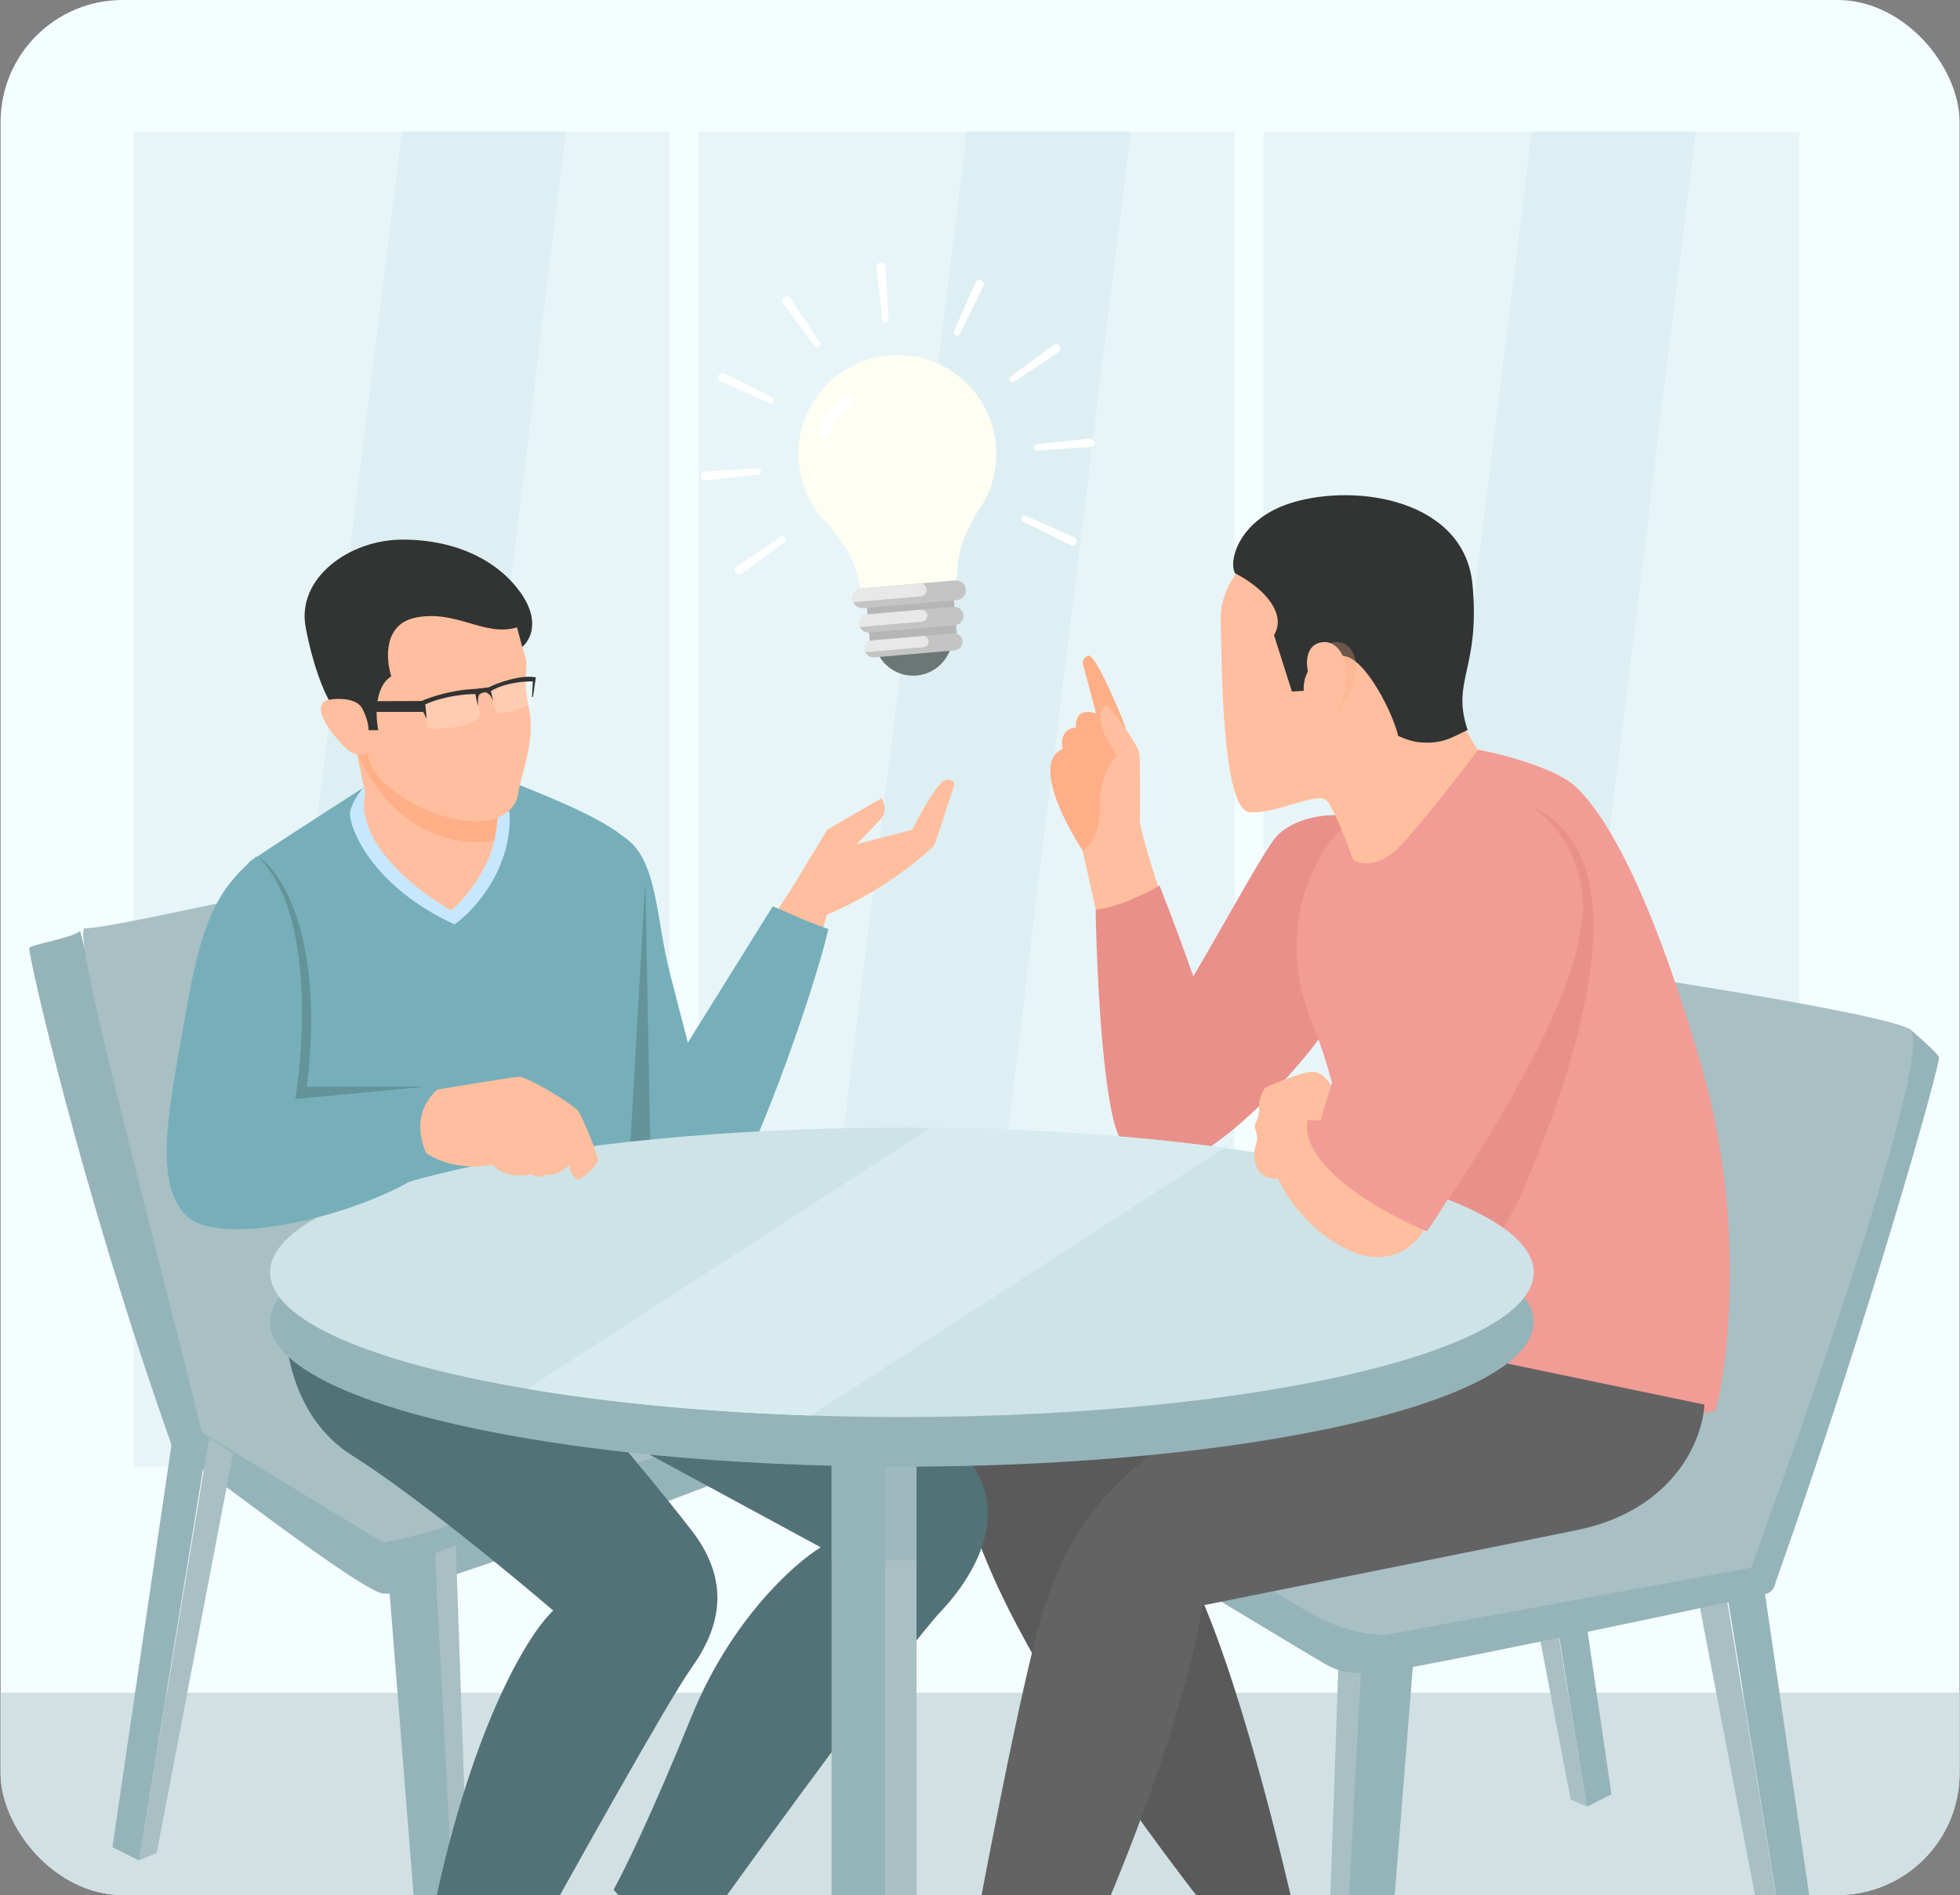
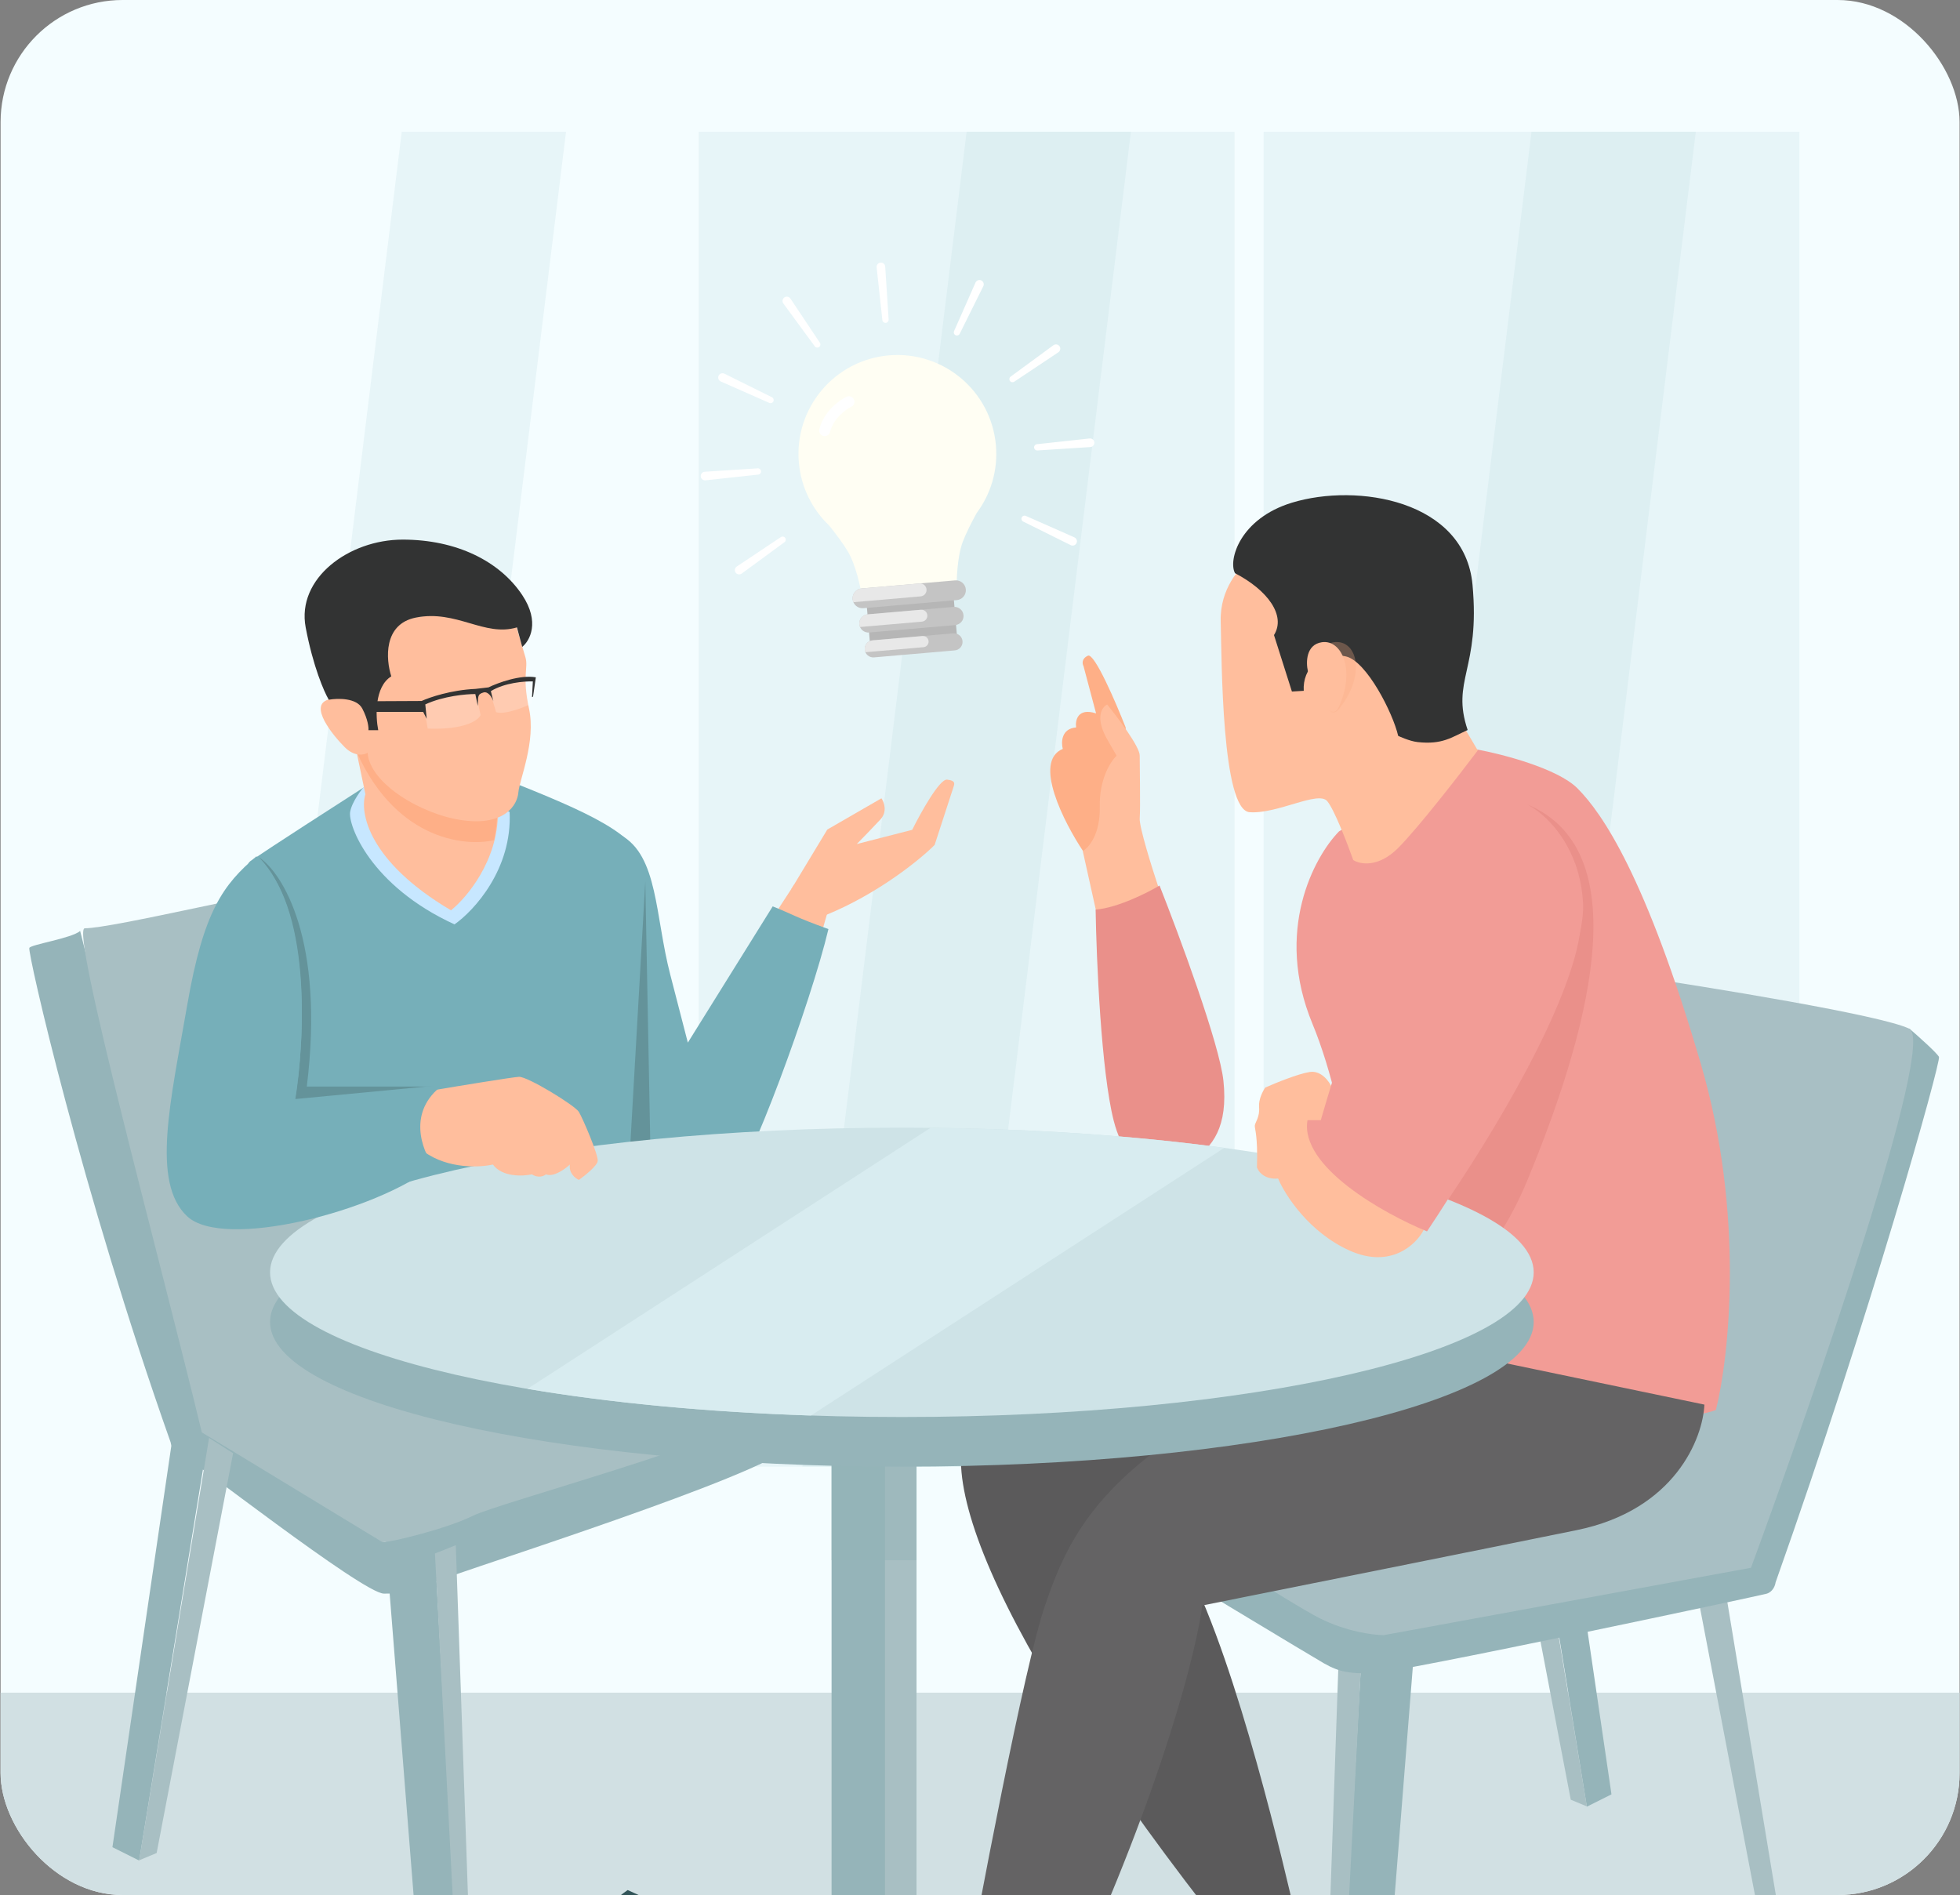
<svg xmlns="http://www.w3.org/2000/svg" width="482" height="466" viewBox="0 0 482 466" fill="none">
  <rect x="0" y="0" width="482" height="466" fill="#808080" stroke="none" />
  <g clip-path="url(#clip0_7112_35134)">
    <rect x="0.146" width="481.748" height="466" rx="30" fill="#F4FDFF" />
    <path d="M-38.994 416.246H502.891V495.445H-38.994V416.246Z" fill="#D1E0E3" />
-     <path d="M32.91 32.402H164.673V360.66H32.91V32.402Z" fill="#B4D8DE" fill-opacity="0.2" />
    <path d="M171.828 32.402H303.591V360.66H171.828V32.402Z" fill="#B4D8DE" fill-opacity="0.2" />
    <path d="M310.744 32.402H442.507V360.66H310.744V32.402Z" fill="#B4D8DE" fill-opacity="0.2" />
    <path d="M98.792 32.402H139.198L98.791 360.66H58.385L98.792 32.402Z" fill="#B4D8DE" fill-opacity="0.2" />
    <path d="M237.708 32.402H278.114L237.707 360.66H197.301L237.708 32.402Z" fill="#B4D8DE" fill-opacity="0.2" />
    <path d="M376.626 32.402H417.032L376.625 360.66H336.219L376.626 32.402Z" fill="#B4D8DE" fill-opacity="0.2" />
-     <path d="M449.546 497.585L433.72 389.732H424.342L442.513 501.102L449.546 497.585Z" fill="#95B4B9" />
    <path d="M437.907 499.117L442.507 501.033L424.107 389.861L417.781 393.887L437.907 499.117Z" fill="#A8BFC3" />
    <path d="M328.836 515.477L334.682 409.516H347.471L339.067 515.477H328.836Z" fill="#95B4B9" />
    <path d="M325.549 512.922L329.203 515.846L334.683 409.884L329.203 407.691L325.549 512.922Z" fill="#A8BFC3" />
    <path d="M396.291 441.245L382.676 348.457H374.607L390.24 444.271L396.291 441.245Z" fill="#95B4B9" />
    <path d="M386.278 442.561L390.235 444.21L374.405 348.566L368.963 352.03L386.278 442.561Z" fill="#A8BFC3" />
    <path d="M476.829 259.912C476.412 258.994 471.788 254.871 469.529 252.924L428.081 381.963L337.474 397.985L271.453 365.113L272.834 377.267C289.132 387.12 322.502 407.267 325.596 409.035C329.463 411.245 331.95 411.521 337.474 411.521C342.999 411.521 432.501 392.46 434.434 391.908C435.981 391.466 436.552 389.882 436.644 389.146C460.125 322.848 477.35 261.058 476.829 259.912Z" fill="#95B4B9" />
    <path d="M469.54 252.978C462.912 249.664 420.386 242.76 399.951 239.723L375.926 342.449L271.543 364.817C286.455 374.482 317.936 394.641 324.563 397.955C331.191 401.268 337.818 402.097 340.304 402.097L430.603 385.528C446.344 342.725 476.168 256.291 469.54 252.978Z" fill="#A8BFC4" />
    <path d="M7.215 233.103C7.605 232.246 17.599 230.753 19.71 228.934L50.658 351.551L94.413 379.238L193.537 345.919L192.247 357.274C177.02 366.479 108.401 387.909 105.511 389.561C101.898 391.625 99.575 391.883 94.413 391.883C89.252 391.883 45.838 357.79 44.032 357.274C42.586 356.861 42.053 355.382 41.967 354.693C20.03 292.755 6.728 234.174 7.215 233.103Z" fill="#95B4B9" />
    <path d="M20.85 228.272C27.773 228.272 66.772 218.726 85.863 215.889L101.714 309.743L193.193 345.4C179.262 354.43 122.479 369.648 116.287 372.744C110.095 375.84 96.392 379.239 94.07 379.239L49.635 352.236C39.381 309.743 17.163 228.272 20.85 228.272Z" fill="#A8BFC3" />
    <path d="M27.648 454.242L42.434 353.48H51.195L34.219 457.527L27.648 454.242Z" fill="#95B4B9" />
    <path d="M38.522 455.673L34.224 457.463L51.415 353.602L57.324 357.362L38.522 455.673Z" fill="#A8BFC3" />
    <path d="M112.428 480.68L106.966 381.686H95.018L102.87 480.68H112.428Z" fill="#95B4B9" />
    <path d="M115.5 478.288L112.086 481.019L106.966 382.025L112.086 379.977L115.5 478.288Z" fill="#A8BFC3" />
-     <path d="M313.183 206.585C316.907 201.488 324.862 200.377 328.374 200.459C345.525 209.035 334.499 241.623 324.454 255.344C314.408 269.065 285.495 298.468 279.125 282.052C272.754 265.635 283.535 254.854 288.925 247.258C294.316 239.663 308.527 212.955 313.183 206.585Z" fill="#EA908A" />
    <path d="M387.913 193.846C383.013 188.946 369.373 185.434 363.166 184.291L329.296 204.439C323.173 210.698 313.295 228.93 322.765 251.789C332.235 274.647 335.691 312.2 336.235 328.12C345.212 330.433 367.576 336.773 385.217 343.631C402.858 350.488 417.07 348.561 421.971 346.74C425.238 333.754 429.077 298.569 418.296 261.718C404.82 215.654 394.039 199.972 387.913 193.846Z" fill="#F29C96" />
    <path d="M300.195 152.682C299.999 144.842 304.851 139.451 307.301 137.736L360.225 179.145L363.411 184.535C358.919 190.498 348.709 203.647 343.809 208.548C338.909 213.448 334.417 212.55 332.783 211.488C331.395 207.567 328.177 199.188 326.412 197.032C324.207 194.336 314.161 200.217 307.301 199.727C300.44 199.237 300.44 162.483 300.195 152.682Z" fill="#FFBE9D" />
    <path d="M188.861 227.419L195.258 217.596L203.939 222.85L201.426 231.531L188.861 227.419Z" fill="#FFBE9D" />
    <path d="M203.448 203.995L194.595 218.651L203.093 225.02C215.944 219.784 226.281 211.345 229.844 207.779L234.297 194.093C234.721 192.79 235.221 191.992 232.907 191.72C231.056 191.502 226.416 199.857 224.327 204.062L210.698 207.555C211.893 206.343 214.728 203.437 216.506 201.518C218.284 199.598 217.415 197.249 216.758 196.314L203.448 203.995Z" fill="#FFBE9D" />
    <path d="M317.706 170.055L320.615 169.878C320.277 164.346 324.687 159.993 331.007 161.429C336.062 162.578 342.535 175.308 343.838 180.954C343.838 180.954 346.563 182.258 348.616 182.484C354.694 183.154 356.955 181.32 360.922 179.516C356.796 167.277 364.046 164.623 362.12 143.804C360.195 122.985 333.763 118.711 317.706 123.617C304.86 127.541 301.991 137.789 303.711 140.955C311.82 145.171 316.278 151.408 313.297 156.17L317.706 170.055Z" fill="#323333" />
    <path d="M387.186 235.65C393.477 213.483 382.068 201.2 375.578 197.83C403.662 209.438 389.807 255.87 375.578 290.32C364.194 317.879 344.873 326.517 336.635 327.391V309.417C341.428 310.315 347.868 305.547 350.489 303.051C360.1 289.82 380.895 257.817 387.186 235.65Z" fill="#EA908A" />
    <g style="mix-blend-mode:multiply">
      <path d="M329.174 157.901C325.23 157.503 324.144 161.76 324.095 163.939C324.825 172.975 327.064 177.086 329.276 174.363C335.552 166.607 334.104 158.399 329.174 157.901Z" fill="#F8AA82" fill-opacity="0.3" />
    </g>
    <path d="M325.063 157.932C321.143 158.52 321.143 162.914 321.633 165.037C324.573 173.613 327.758 177.043 329.228 173.858C333.394 164.792 329.963 157.197 325.063 157.932Z" fill="#FFBE9D" />
    <path d="M61.602 211.743C66.677 208.283 82.938 197.807 90.435 193.002H127.629C147.811 201.075 158.768 206.553 158.768 215.203C158.768 222.123 155.692 272.676 154.155 297.087H69.964C65.062 270.081 56.528 215.203 61.602 211.743Z" fill="#76AFB9" />
    <path d="M86.111 199.633C86.572 197.096 88.994 193.962 90.147 192.713L125.323 199.633C126.015 213.703 116.577 223.948 111.771 227.312C91.012 217.797 85.534 202.804 86.111 199.633Z" fill="#C7E7FF" />
    <path d="M89.859 195.31L87.264 182.912L95.913 185.219L122.439 199.923C122.439 211.687 114.751 220.779 110.906 223.854C90.608 211.86 88.417 199.827 89.859 195.31Z" fill="#FFBE9D" />
    <path d="M90.73 183.923L86.99 183.199C96.351 206.166 113.89 208.37 121.489 206.601C121.875 205.057 122.213 201.615 122.333 200.087L90.73 183.923Z" fill="#FEAF87" />
    <path d="M129.223 161.664C128.623 159.567 127.059 154.383 126.352 152.052L120.86 149.307L88.783 153.55L80.795 172.023C75.802 173.396 81.793 180.76 84.789 183.755C87.185 186.152 89.532 185.669 90.405 185.128C90.905 192.617 103.636 200.356 113.87 201.729C124.105 203.101 127.225 197.984 127.475 194.864C127.725 191.743 131.844 182.382 130.096 174.269C128.349 166.157 129.971 164.284 129.223 161.664Z" fill="#FFBE9D" />
    <path d="M93.015 179.561H90.608C90.682 178.902 90.485 176.918 89.099 174.25C87.713 171.582 83.022 171.684 80.849 172.069C79.713 170.152 76.988 163.911 75.17 154.28C72.899 142.241 85.771 132.695 99.022 132.695C112.272 132.695 122.873 137.995 128.423 146.324C132.863 152.988 130.273 157.601 128.423 159.074L127.125 154.28C119.099 156.687 112.277 149.865 102.245 151.872C94.219 153.477 94.888 162.172 96.226 166.318C92.052 168.887 92.347 176.217 93.015 179.561Z" fill="#323333" />
    <path opacity="0.5" d="M75.447 267.195C79.909 231.172 69.457 214.593 63.674 210.807C76.563 224.026 74.965 256.248 72.556 270.707L106.637 267.195H75.447Z" fill="#52787C" />
    <path d="M164.828 239.666C161.079 225.249 161.855 210.449 152.713 205.4V288.15C165.111 295.935 172.768 298.978 179.111 292.923C184.185 288.08 199.497 246.343 203.726 228.467C195.422 225.468 195.098 224.914 190.023 222.884L169.152 256.389C168.96 255.62 167.826 251.199 164.828 239.666Z" fill="#76AFB9" />
    <path d="M261.358 184.162C253.935 187.219 261.661 202.295 266.452 209.452H269.545L276.823 195.078V178.886C274.397 172.7 269.145 160.51 267.544 161.238C265.943 161.966 266.149 163.24 266.452 163.786L269.545 175.429C265.033 173.974 264.39 177.128 264.633 178.886C260.994 179.177 260.934 182.525 261.358 184.162Z" fill="#FEAF87" />
    <path d="M242.843 345.579C256.992 338.221 310.05 330.251 334.811 327.186L408.385 345.579L287.412 378.121C299.863 394.534 312.515 445.356 317.467 466.344C315.203 471.437 306.513 473.627 302.268 476.456C242.843 401.467 225.157 354.776 242.843 345.579Z" fill="#5B5A5B" />
    <path d="M280.279 201.266C280.133 203.304 283.25 213.274 284.827 218.005C281.334 220.916 273.183 223.22 269.544 224.008L266.27 209.271C267.725 208.483 270.6 205.196 270.454 198.355C270.31 191.584 273.125 187.225 274.594 185.843C274.232 185.232 273.527 184.008 272.273 181.799C269.217 176.414 271 173.854 272.273 173.248C274.942 176.523 280.279 183.619 280.279 185.802C280.279 188.531 280.461 198.719 280.279 201.266Z" fill="#FFBE9D" />
    <path d="M188.763 495.266C186.341 491.986 175.074 478.237 169.743 471.773L154.359 464.781C143.732 472.149 144.785 479.501 146.64 482.256C158.108 492.418 182.317 511.778 187.409 507.923C193.773 503.104 191.791 499.367 188.763 495.266Z" fill="#315458" />
    <path d="M269.434 223.69C274.89 223.215 282.184 219.539 285.15 217.76C289.993 230.016 299.917 256.783 300.866 265.797C302.052 277.065 298.197 282.106 293.156 285.368C288.115 288.63 277.736 290.705 273.881 275.582C270.798 263.484 269.631 235.946 269.434 223.69Z" fill="#EA908A" />
    <path d="M387.711 376.279C411.96 371.339 418.77 353.639 419.145 345.407L341.886 329.307C273.264 351.945 263.36 376.279 256.993 394.802C251.899 409.621 240.722 468.618 235.77 496.264C240.863 502.489 252.041 502.631 256.993 501.923L263.36 488.482C285.998 439.244 294.323 405.513 295.656 394.802C316.237 390.686 363.462 381.218 387.711 376.279Z" fill="#646364" />
-     <path d="M86.529 357.86C71.248 348.239 69.314 328.854 70.258 320.365L157.981 307.631C176.139 318.243 216.274 342.154 231.555 352.907C250.656 366.349 242.167 384.742 231.555 396.062C223.066 405.117 190.759 449.356 175.667 470.343C162.65 474.871 153.736 468.457 150.906 464.684C153.265 460.439 160.386 446.007 170.007 422.237C179.629 398.467 195.24 384.507 201.843 380.498L150.906 352.907C153.972 356.445 162.084 366.066 170.007 376.253C179.912 388.987 177.082 400.306 170.007 410.21C164.348 418.134 139.823 462.09 128.268 483.077C115.251 484.209 107.752 477.889 105.63 474.588C115.251 425.35 129.919 401.721 136.05 396.062C125.91 387.336 101.81 367.481 86.529 357.86Z" fill="#527277" />
    <path d="M204.498 309.152H225.387V502.214H204.498V309.152Z" fill="#95B4B9" />
    <path d="M217.637 309.152H225.387V502.214H217.637V309.152Z" fill="#A8BFC3" />
    <g style="mix-blend-mode:multiply">
      <path d="M204.498 309.152H225.387V383.673H204.498V309.152Z" fill="#95B4B9" fill-opacity="0.5" />
    </g>
    <path opacity="0.5" d="M154.557 289.299L158.688 216.799L160.134 292.603L154.557 289.299Z" fill="#52787C" />
    <path d="M377.167 325.083C377.167 344.732 307.602 360.661 221.789 360.661C135.977 360.661 66.412 344.732 66.412 325.083C66.412 305.434 135.977 289.506 221.789 289.506C307.602 289.506 377.167 305.434 377.167 325.083Z" fill="#95B4B9" />
    <path d="M377.167 312.878C377.167 332.527 307.602 348.456 221.789 348.456C135.977 348.456 66.412 332.527 66.412 312.878C66.412 293.229 135.977 277.301 221.789 277.301C307.602 277.301 377.167 293.229 377.167 312.878Z" fill="#CEE3E7" />
    <path d="M129.703 341.536L228.859 277.336C255.16 277.606 279.759 279.372 301.07 282.273L199.419 348.089C173.578 347.236 149.794 344.926 129.703 341.536Z" fill="#D8ECF0" />
    <path d="M127.633 264.802C125.95 264.886 112.625 267.081 106.173 268.168C99.525 274.395 102.141 280.791 104.28 283.211C110.171 287.503 118.025 287.103 121.216 286.367C123.488 289.481 128.545 289.277 130.789 288.786C132.388 289.796 133.769 289.207 134.26 288.786C136.112 289.544 138.959 287.489 140.151 286.367C139.815 288.471 141.484 289.768 142.36 290.154C143.833 289.102 146.821 286.704 146.989 285.525C147.199 284.053 143.307 275.006 142.36 273.428C141.414 271.85 129.737 264.696 127.633 264.802Z" fill="#FFBE9D" />
    <path d="M46.032 247.207C50.069 223.852 54.97 217.509 63.043 210.59C76.652 222.354 75.057 255.28 72.558 270.273L108.887 266.813C100.122 273.272 103.697 282.767 106.581 286.707C92.453 297.952 54.97 307.467 46.032 299.105C37.094 290.744 41.996 270.561 46.032 247.207Z" fill="#76AFB9" />
-     <path d="M327.552 267.435L325.912 273.173L350.093 302.507C348.234 306.05 342.007 312.021 331.969 307.56C321.931 303.099 316.008 293.863 314.302 289.802C313.026 289.988 310.201 289.707 309.104 287.091C307.733 283.822 308.84 281.819 309.104 280.5C309.367 279.182 308.524 277.601 308.577 276.81C308.629 276.019 309.842 274.701 309.631 272.275C309.462 270.335 310.579 268.24 311.159 267.435C313.618 266.342 319.246 264.047 322.087 263.61C324.929 263.173 326.914 265.978 327.552 267.435Z" fill="#FFBE9D" />
+     <path d="M327.552 267.435L325.912 273.173L350.093 302.507C348.234 306.05 342.007 312.021 331.969 307.56C321.931 303.099 316.008 293.863 314.302 289.802C313.026 289.988 310.201 289.707 309.104 287.091C309.367 279.182 308.524 277.601 308.577 276.81C308.629 276.019 309.842 274.701 309.631 272.275C309.462 270.335 310.579 268.24 311.159 267.435C313.618 266.342 319.246 264.047 322.087 263.61C324.929 263.173 326.914 265.978 327.552 267.435Z" fill="#FFBE9D" />
    <path d="M389.299 221.99C388.074 200.356 368.889 190.968 357.46 196.683C348.643 199.948 332.017 250.563 324.805 275.462H321.54C319.58 286.892 340.316 298.457 350.929 302.811C364.127 283.082 390.278 239.297 389.299 221.99Z" fill="#F29C96" />
    <path opacity="0.2" d="M118.183 175.838L117.044 170.449C112.147 169.815 106.408 172.126 104.151 173.36L105.184 179.165C114.336 179.52 117.663 177.095 118.183 175.838Z" fill="white" />
    <path opacity="0.2" d="M121.99 175.121L120.406 169.715C125.139 166.363 129.848 166.845 131.316 167.219L130.845 172.977C128.012 174.324 123.855 175.773 121.99 175.121Z" fill="white" />
    <path d="M103.672 172.378L89.637 172.446L91.093 175.056L104.064 175.058L104.934 176.76L104.59 173.218C109.057 171.152 114.651 170.662 116.89 170.675L117.489 173.59C117.612 171.301 117.361 170.736 118.879 170.29C120.094 169.934 121.017 171.577 121.326 172.443L120.713 169.955C124.113 167.874 129.012 167.5 131.037 167.573L130.83 171.433L131.086 171.311L131.772 166.558C127.915 165.879 122.407 167.923 120.135 169.031L116.958 169.404C110.927 169.67 105.588 171.498 103.672 172.378Z" fill="#323333" />
-     <path d="M234.181 155.674C234.64 160.987 230.706 165.666 225.394 166.125C220.081 166.584 215.402 162.65 214.943 157.338C214.484 152.025 218.418 147.346 223.73 146.887C229.043 146.428 233.722 150.362 234.181 155.674Z" fill="#6C7676" />
    <path d="M212.042 147.079C211.686 144.666 210.49 139.016 208.561 135.717C207.425 133.774 205.58 131.317 203.899 129.222C199.758 125.276 196.984 119.861 196.452 113.715C195.295 100.333 205.206 88.546 218.588 87.389C231.97 86.232 243.756 96.143 244.913 109.525C245.447 115.705 243.621 121.546 240.182 126.155C238.897 128.492 237.523 131.193 236.745 133.28C235.411 136.861 235.203 142.633 235.265 145.071L212.042 147.079Z" fill="#FFFEF3" />
    <path d="M213.049 147.807L234.437 145.957L235.459 157.772L214.07 159.621L213.049 147.807Z" fill="#B6B6B6" />
    <path d="M209.677 147.343C209.561 146.004 210.553 144.824 211.892 144.708L234.879 142.721C236.219 142.605 237.399 143.597 237.514 144.936V144.936C237.63 146.276 236.638 147.456 235.299 147.572L212.312 149.559C210.972 149.675 209.792 148.683 209.677 147.343V147.343Z" fill="#C4C4C4" />
    <path d="M211.322 153.5C211.215 152.267 212.128 151.181 213.362 151.075L234.521 149.245C235.754 149.138 236.84 150.052 236.947 151.285V151.285C237.054 152.518 236.14 153.604 234.907 153.71L213.748 155.54C212.515 155.646 211.429 154.733 211.322 153.5V153.5Z" fill="#C4C4C4" />
    <path d="M212.66 159.743C212.56 158.586 213.416 157.567 214.573 157.467L234.428 155.751C235.585 155.651 236.604 156.507 236.704 157.664V157.664C236.804 158.821 235.947 159.84 234.79 159.94L214.936 161.657C213.779 161.757 212.76 160.9 212.66 159.743V159.743Z" fill="#C4C4C4" />
    <path d="M226.123 143.478L211.892 144.708C210.553 144.824 209.561 146.004 209.676 147.343C209.699 147.606 209.763 147.856 209.861 148.087L226.398 146.657C227.276 146.581 227.926 145.808 227.851 144.93C227.775 144.052 227.001 143.402 226.123 143.478Z" fill="#E8E8E8" />
    <path d="M226.461 149.942L213.362 151.075C212.128 151.181 211.215 152.267 211.322 153.5C211.343 153.742 211.402 153.972 211.492 154.185L226.714 152.869C227.523 152.799 228.121 152.087 228.051 151.279C227.981 150.47 227.27 149.872 226.461 149.942Z" fill="#E8E8E8" />
    <path d="M226.865 156.405L214.573 157.467C213.416 157.567 212.56 158.586 212.66 159.743C212.679 159.971 212.734 160.186 212.819 160.386L227.103 159.151C227.861 159.085 228.423 158.417 228.357 157.659C228.291 156.9 227.624 156.339 226.865 156.405Z" fill="#E8E8E8" />
    <path fill-rule="evenodd" clip-rule="evenodd" d="M215.582 65.753C215.517 65.158 215.947 64.623 216.542 64.571V64.571V64.571C217.138 64.52 217.653 64.974 217.692 65.57L218.53 78.585C218.557 79.002 218.241 79.361 217.824 79.397V79.397V79.397C217.408 79.433 217.035 79.134 216.99 78.719L215.582 65.753ZM192.655 74.649C192.301 74.167 192.404 73.489 192.894 73.146V73.146C193.383 72.803 194.057 72.938 194.389 73.435L201.632 84.289C201.862 84.634 201.768 85.099 201.428 85.337V85.337C201.089 85.575 200.62 85.503 200.374 85.169L192.655 74.649ZM239.889 69.501C240.13 68.954 240.771 68.706 241.312 68.96V68.96C241.853 69.214 242.071 69.864 241.805 70.4L236.006 82.088C235.822 82.46 235.372 82.611 234.997 82.435V82.435C234.621 82.259 234.449 81.816 234.616 81.437L239.889 69.501ZM177.258 93.809C176.711 93.568 176.462 92.927 176.716 92.386V92.386C176.97 91.845 177.62 91.627 178.156 91.893L189.844 97.692C190.216 97.876 190.367 98.326 190.191 98.702V98.702C190.015 99.077 189.572 99.249 189.193 99.082L177.258 93.809ZM259.049 84.899C259.531 84.545 260.209 84.648 260.552 85.138V85.138C260.895 85.627 260.76 86.301 260.263 86.633L249.409 93.876C249.064 94.106 248.599 94.012 248.361 93.672V93.672C248.123 93.332 248.195 92.864 248.529 92.618L259.049 84.899ZM172.327 117.156V117.156C172.276 116.56 172.73 116.045 173.326 116.006L186.342 115.168C186.759 115.141 187.118 115.458 187.154 115.874V115.874V115.874C187.19 116.29 186.89 116.663 186.475 116.708L173.509 118.117C172.914 118.181 172.379 117.752 172.327 117.156V117.156ZM267.945 107.825C268.54 107.761 269.075 108.19 269.127 108.786V108.786V108.786C269.179 109.382 268.725 109.897 268.128 109.936L255.113 110.774C254.696 110.801 254.337 110.484 254.301 110.068V110.068V110.068C254.265 109.652 254.564 109.279 254.979 109.234L267.945 107.825ZM182.405 141.043C181.923 141.397 181.245 141.294 180.902 140.804V140.804C180.559 140.315 180.694 139.641 181.191 139.309L192.045 132.067C192.39 131.836 192.856 131.93 193.093 132.27V132.27C193.331 132.609 193.259 133.079 192.925 133.324L182.405 141.043ZM264.197 132.132C264.744 132.374 264.992 133.015 264.738 133.556V133.556C264.485 134.097 263.834 134.315 263.298 134.049L251.61 128.25C251.238 128.066 251.087 127.616 251.263 127.24V127.24C251.439 126.865 251.882 126.693 252.261 126.86L264.197 132.132Z" fill="white" />
    <g style="mix-blend-mode:overlay">
      <path fill-rule="evenodd" clip-rule="evenodd" d="M209.996 98.219C210.317 98.899 210.026 99.71 209.346 100.031C207.963 100.684 204.966 102.887 204.125 106.22C203.941 106.949 203.201 107.391 202.473 107.208C201.744 107.024 201.302 106.284 201.486 105.555C202.603 101.124 206.41 98.407 208.184 97.569C208.864 97.248 209.675 97.539 209.996 98.219Z" fill="white" />
    </g>
  </g>
  <defs>
    <clipPath id="clip0_7112_35134">
      <rect x="0.146" width="481.748" height="466" rx="30" fill="white" />
    </clipPath>
  </defs>
</svg>